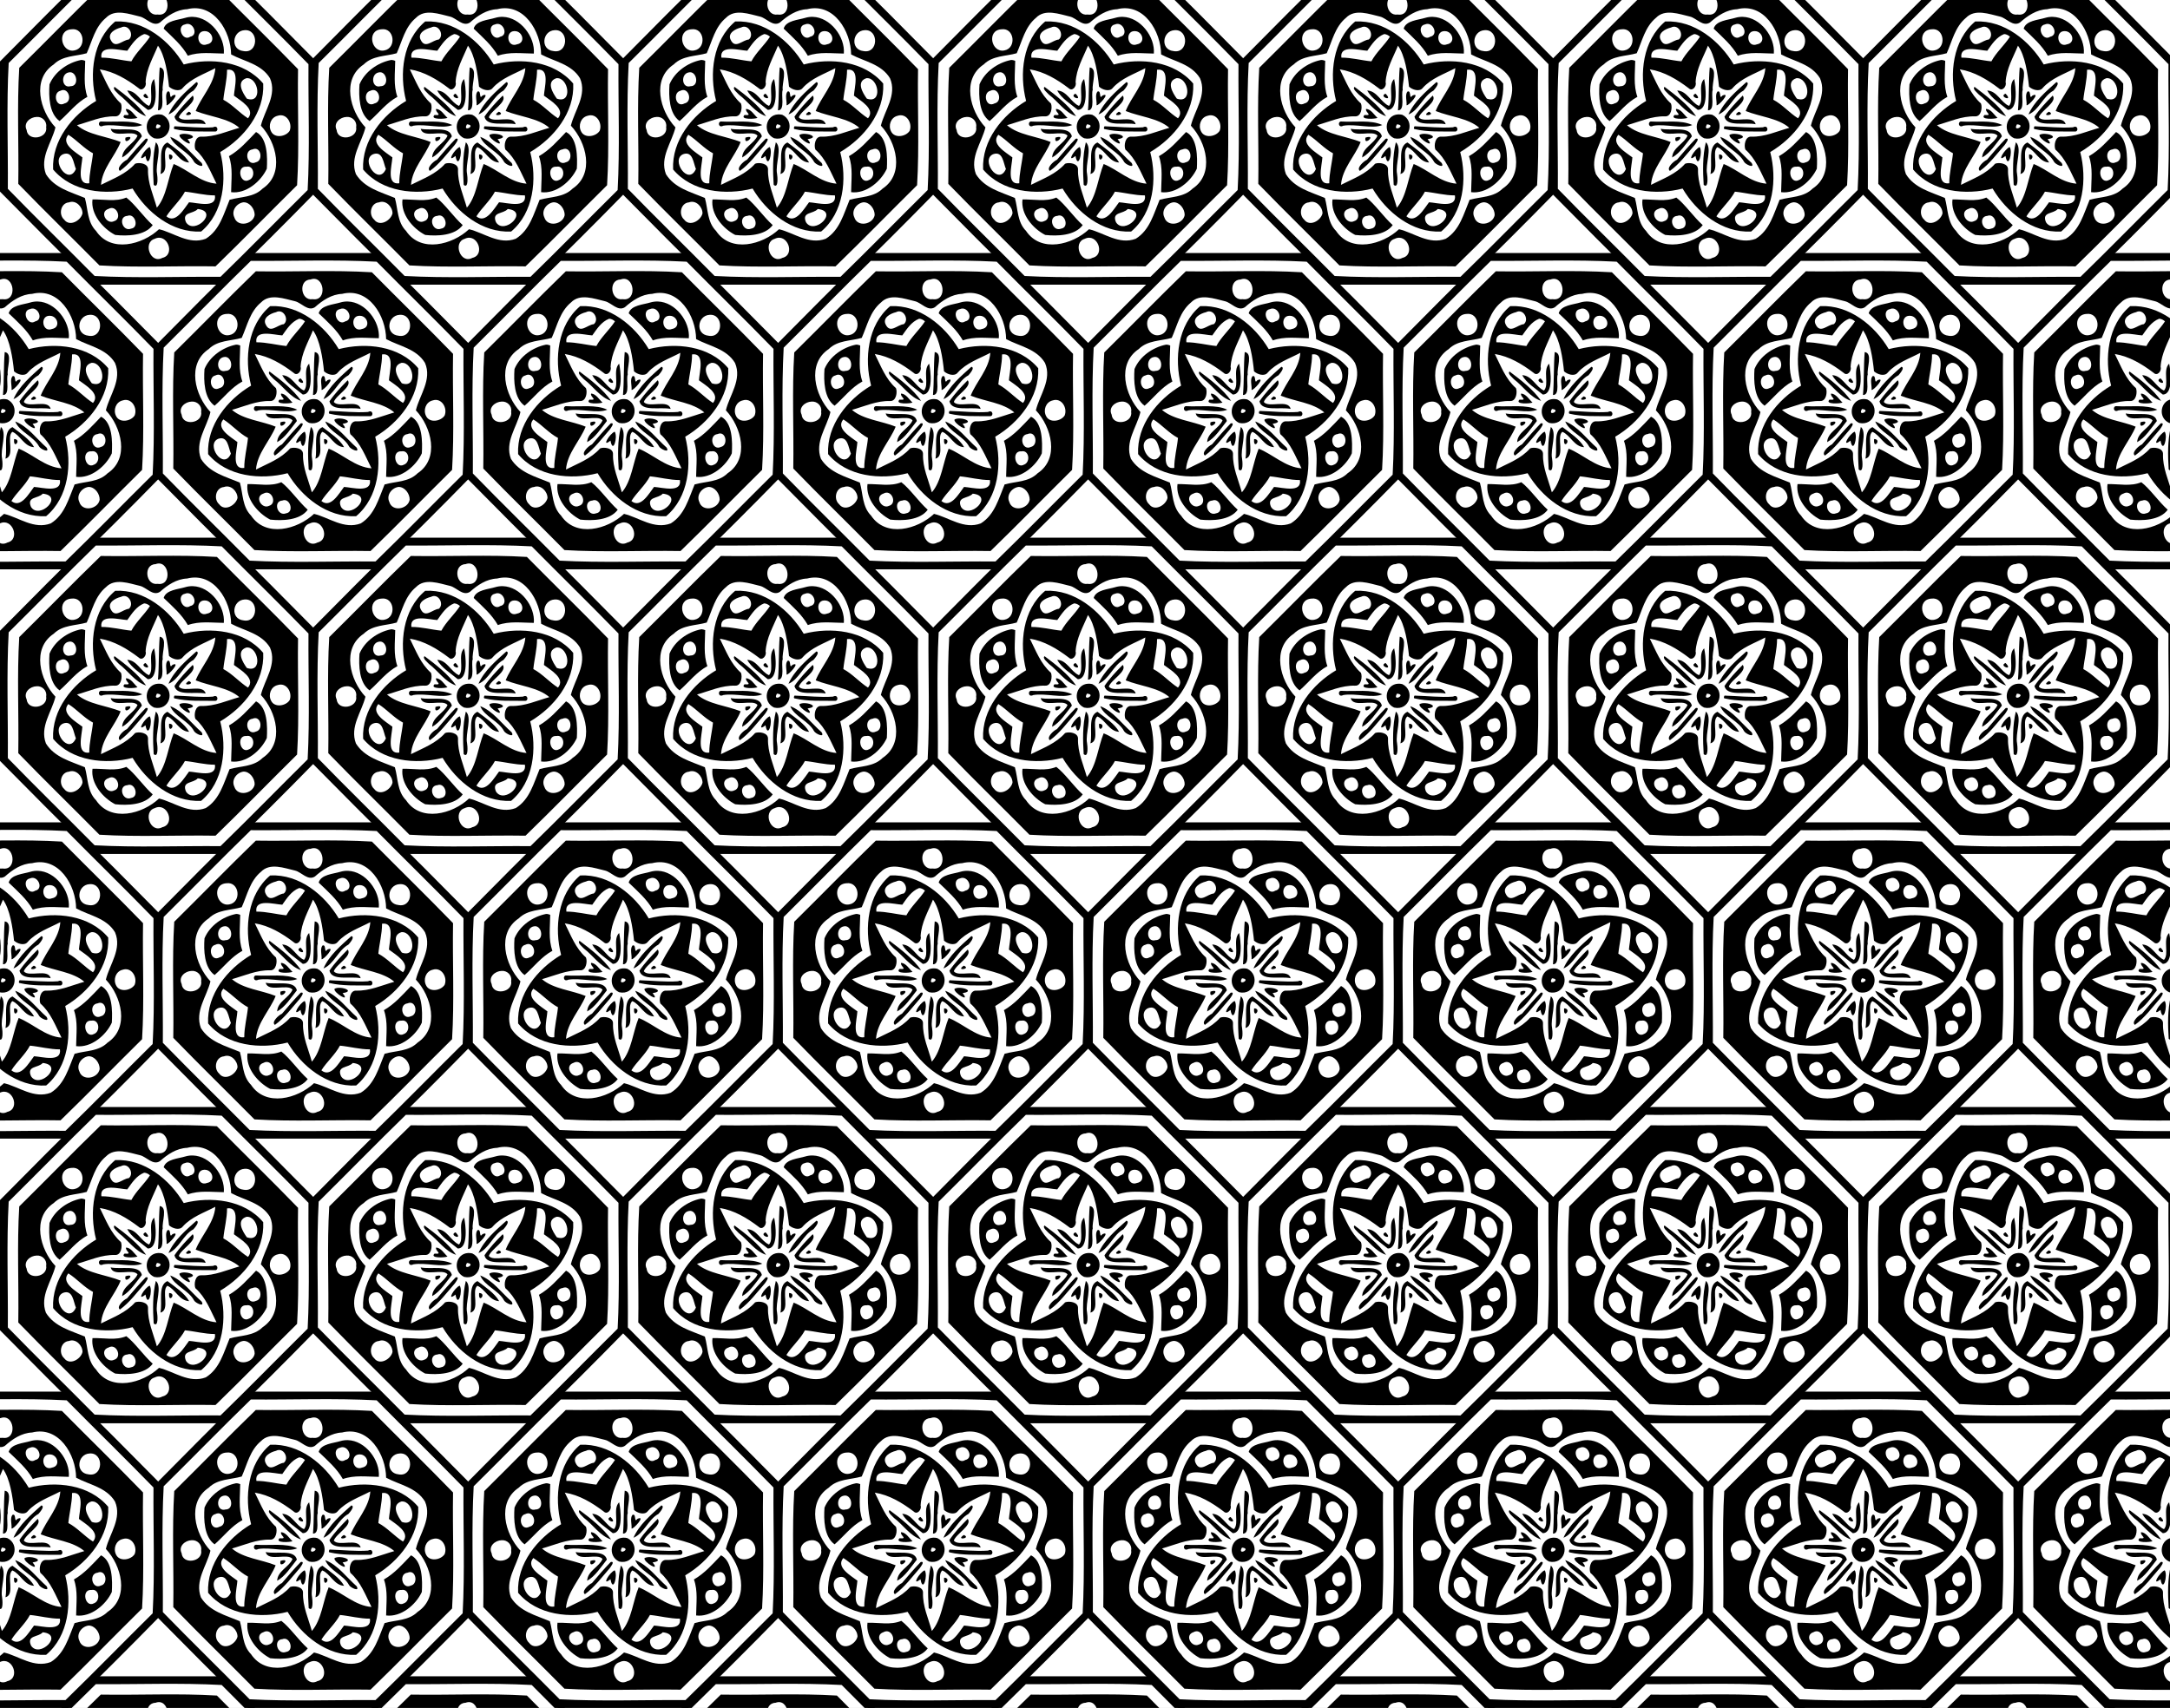
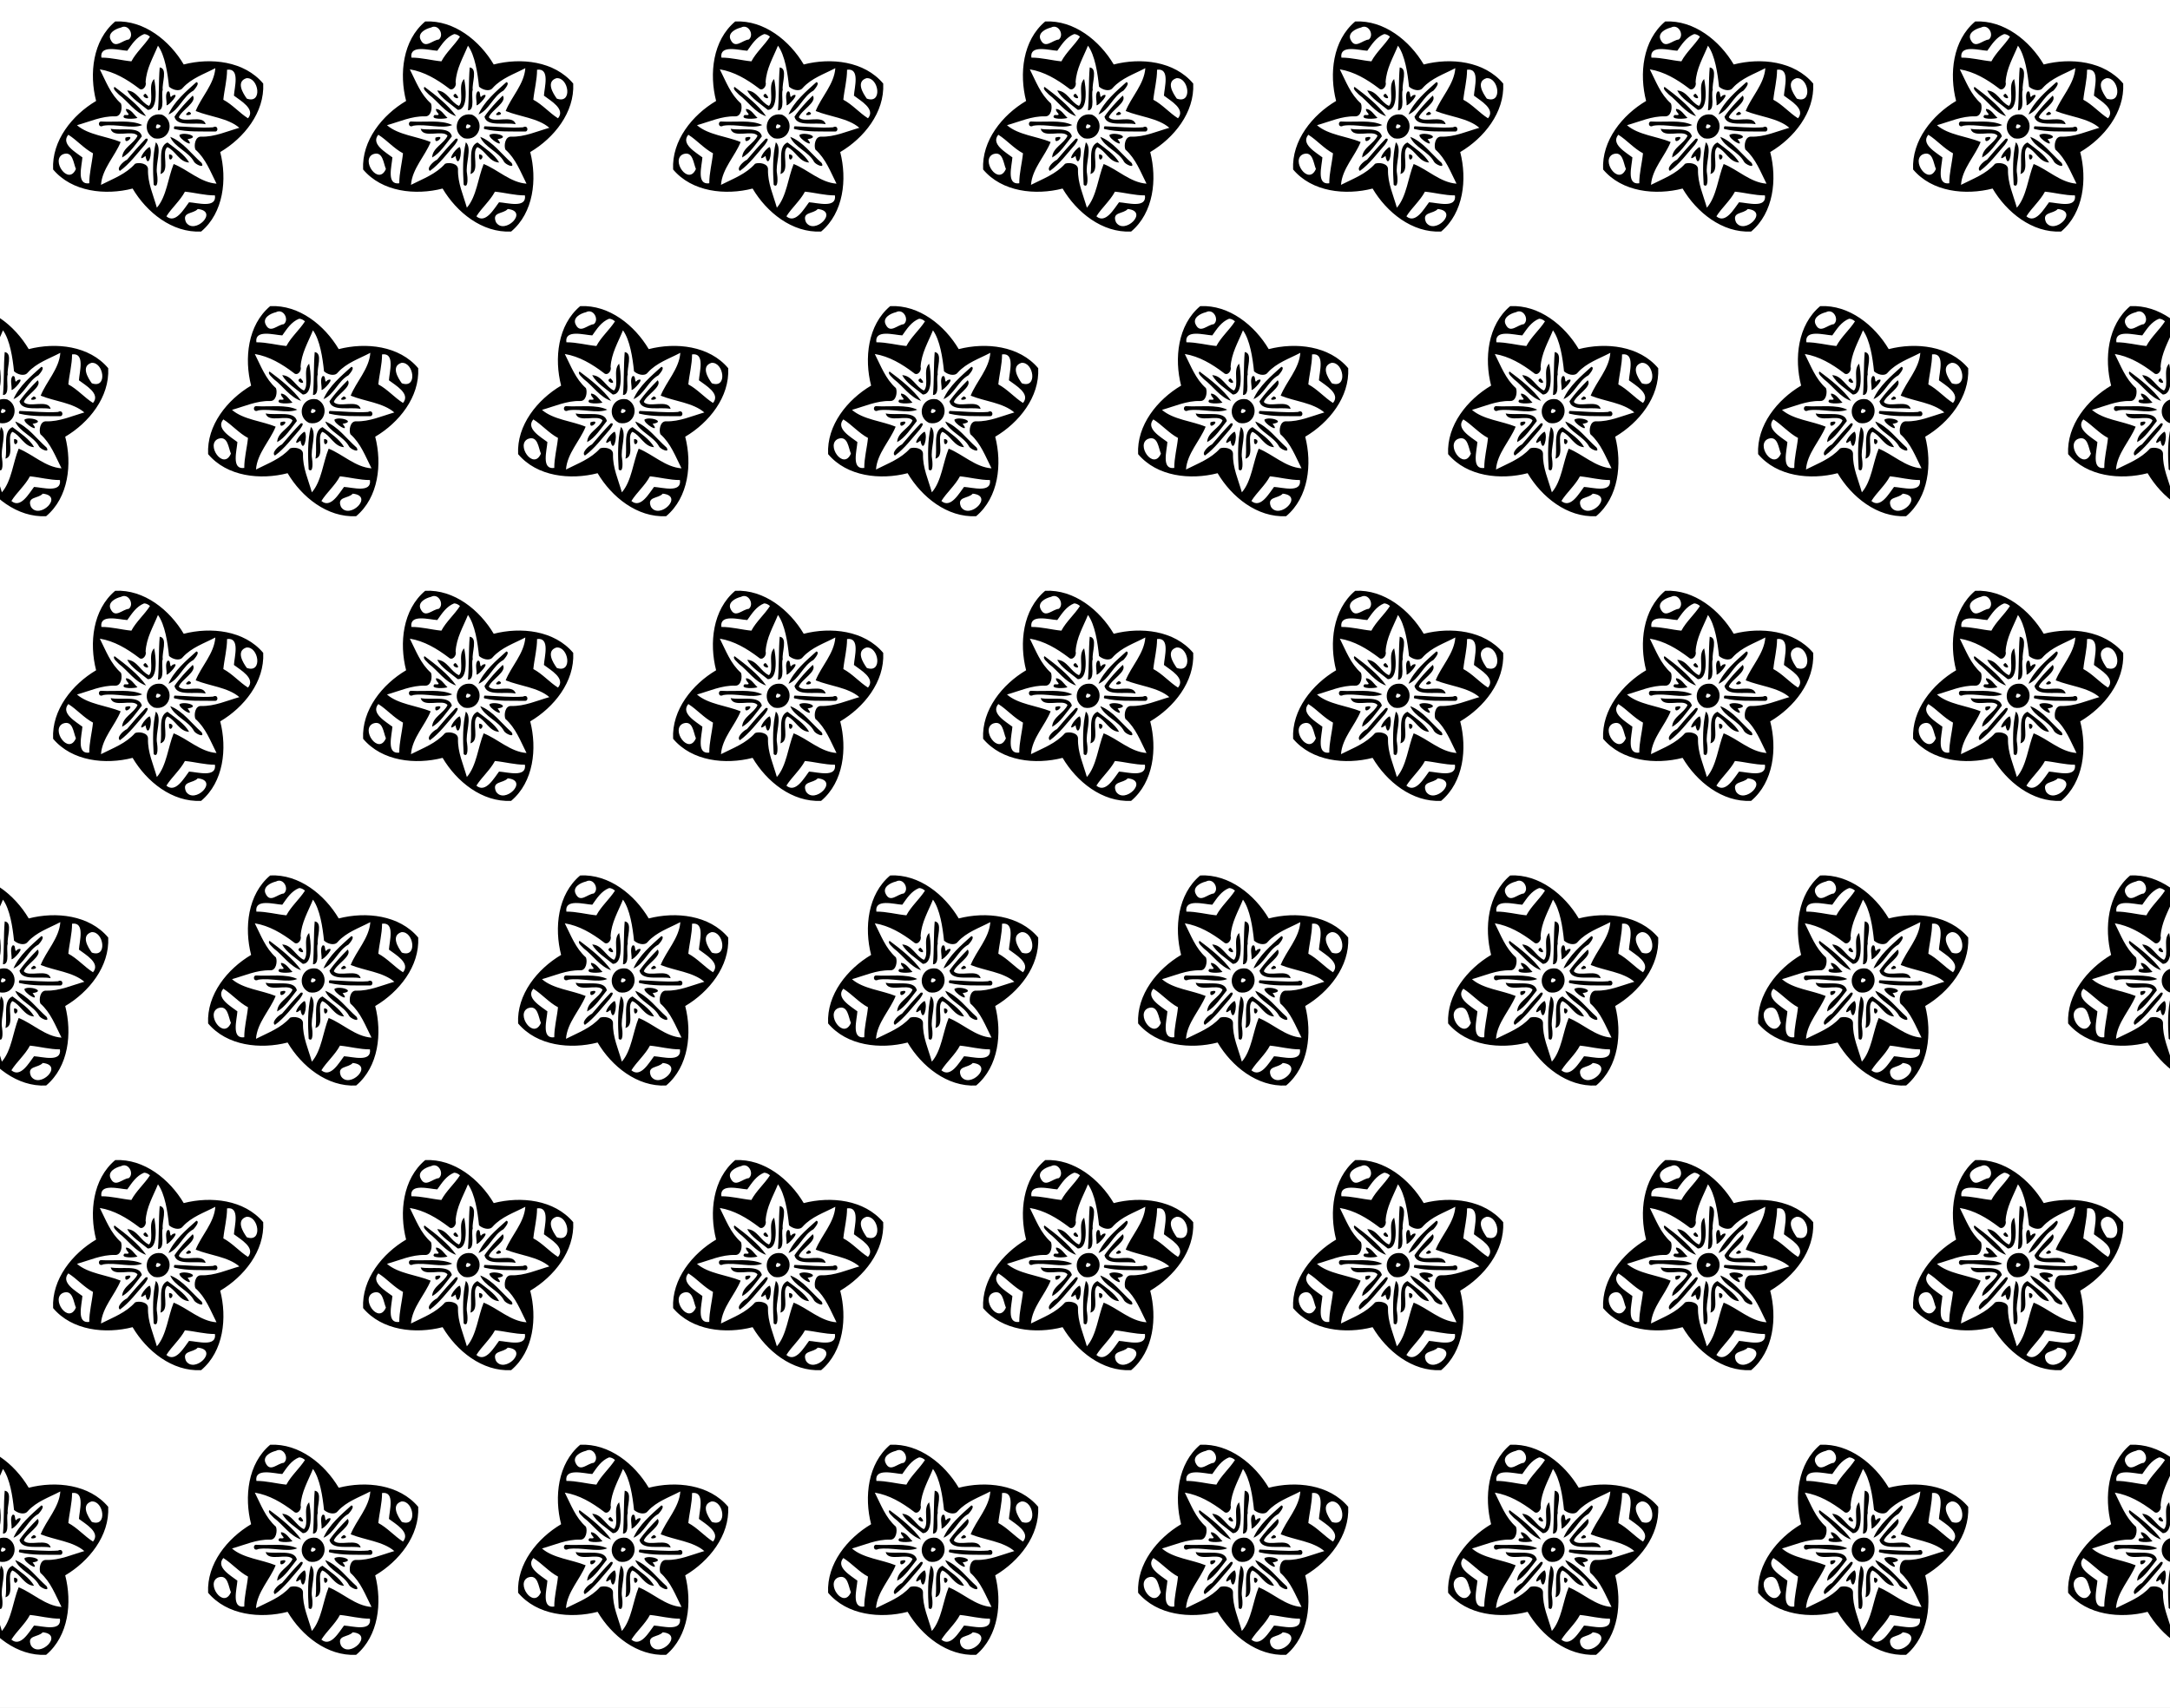
<svg xmlns="http://www.w3.org/2000/svg" xmlns:ns1="http://www.inkscape.org/namespaces/inkscape" xmlns:ns2="http://sodipodi.sourceforge.net/DTD/sodipodi-0.dtd" xmlns:xlink="http://www.w3.org/1999/xlink" width="1097.6pt" height="864pt" viewBox="0 0 1097.6 864" version="1.1" id="svg2" ns1:version="0.91 r13725" ns2:docname="BackgroundPattern118.svg">
  <rect x="0" y="0" width="1097.6" height="864" fill="#808080" stroke="none" />
  <defs id="defs62">
    <clipPath clipPathUnits="userSpaceOnUse" id="clipPath4893">
      <path style="opacity:0.5;fill:#cccccc;fill-opacity:1;stroke:none" d="m 78.4,-535 1097.6,0 0,864 -1097.6,0 z" id="path4895" ns1:connector-curvature="0" />
    </clipPath>
  </defs>
  <ns2:namedview pagecolor="#ffffff" bordercolor="#666666" borderopacity="1" objecttolerance="10" gridtolerance="10" guidetolerance="10" ns1:pageopacity="0" ns1:pageshadow="2" ns1:window-width="1600" ns1:window-height="837" id="namedview60" showgrid="false" ns1:zoom="0.62037037" ns1:cx="686" ns1:cy="540" ns1:window-x="-8" ns1:window-y="-8" ns1:window-maximized="1" ns1:current-layer="svg2" fit-margin-top="0" fit-margin-left="0" fit-margin-right="0" fit-margin-bottom="0" />
  <g id="g4203">
    <path ns1:connector-curvature="0" id="rect4200" d="m 0,0 1097.6,0 0,864 L 0,864 Z" style="opacity:1;fill:#ffffff;fill-opacity:1;stroke:none" />
    <g transform="translate(-78.4,535)" clip-path="url(#clipPath4893)" id="g4834">
      <g id="g4282">
-         <path id="path4" d="m 47.134,169 65.731,0 C 128.754,184.499 144.399,200.28 160,216.071 l 0,65.795 C 144.496,297.754 128.72,313.399 112.929,329 l -65.795,0 C 31.246,313.501 15.601,297.72 0,281.929 L 0,216.071 C 15.601,200.28 31.246,184.499 47.134,169 m 1.342,3.968 c -14.852,14.444 -29.345,29.32 -44.09,43.895 -1.128,21.014 -0.263,42.48 -0.418,63.66 14.444,14.852 29.32,29.345 43.895,44.09 21.014,1.128 42.48,0.263 63.66,0.418 14.852,-14.444 29.345,-29.32 44.09,-43.895 1.128,-21.014 0.263,-42.48 0.418,-63.66 -14.444,-14.852 -29.32,-29.345 -43.895,-44.09 -21.014,-1.128 -42.48,-0.263 -63.66,-0.418 z" ns1:connector-curvature="0" style="opacity:1;fill:#000000" />
-         <path id="path6" d="m 50.991,178.25 c 19.531,0.316 39.348,-0.691 58.714,0.486 13.627,13.802 27.55,27.326 41.046,41.255 -0.321,19.531 0.691,39.348 -0.486,58.714 -13.802,13.627 -27.331,27.55 -41.255,41.046 -19.531,-0.321 -39.348,0.691 -58.714,-0.486 C 36.669,305.462 22.745,291.933 9.25,278.009 9.566,258.478 8.559,238.661 9.736,219.295 23.538,205.669 37.063,191.745 50.991,178.25 m 27.672,4.143 c -6.283,0.131 -5.038,10.957 1.084,9.955 7.645,1.216 5.894,-12.625 -1.084,-9.955 m 15.976,7.266 c -5.354,0.224 -9.906,3.317 -13.768,6.75 -3.54,2.257 -6.765,-2.218 -10.009,-3.01 -5.457,-1.255 -12.693,-4.095 -17.24,0.598 -5.602,4.625 -6.959,11.716 -9.756,17.931 -5.632,1.615 -12.163,1.153 -16.686,5.656 -11.258,7.499 -6.998,23.485 0.866,31.854 -1.848,7.66 -8.029,15.188 -4.819,23.65 4.377,7.071 12.62,9.07 19.701,12.046 1.615,5.632 1.153,12.163 5.656,16.686 7.499,11.254 23.484,6.998 31.854,-0.866 7.66,1.843 15.188,8.029 23.65,4.819 7.071,-4.377 9.07,-12.62 12.046,-19.701 5.632,-1.619 12.163,-1.153 16.686,-5.656 11.254,-7.499 6.998,-23.484 -0.866,-31.854 1.858,-7.737 8.272,-15.514 4.61,-23.976 -4.338,-7.202 -13.067,-8.486 -19.662,-12.056 -0.097,-11.618 -8.686,-26.286 -22.264,-22.872 m -58.485,10.154 c -7.684,0.457 -5.106,11.968 1.391,10.704 6.385,-1.07 5.165,-11.647 -1.391,-10.704 m 87.553,0.452 c -6.205,0.355 -7.319,9.867 -0.574,10.563 7.66,1.498 7.874,-11.151 0.574,-10.563 m 16.7,43.307 c -3.419,0.793 -4.888,4.892 -3.258,7.947 1.746,3.594 7.47,2.621 9.352,-0.321 1.556,-3.818 -1.551,-9.167 -6.094,-7.626 m -121.867,0.579 c -3.292,0.083 -6.823,3.015 -5.077,6.585 0.55,5.996 10.894,4.391 9.887,-1.483 0.511,-2.898 -2.013,-5.34 -4.81,-5.102 m 16.321,43.219 c -4.153,0.331 -5.359,6.137 -2.422,8.7 2.757,3.813 8.428,0.569 9.294,-3.142 0.01,-3.36 -3.37,-6.896 -6.872,-5.559 m 88.326,-0.044 c -3.443,0.428 -6.293,4.158 -4.669,7.596 1.532,5.14 9.371,3.686 10.295,-1.07 0.107,-3.049 -2.436,-6.585 -5.627,-6.526 m -44.965,18.5 c -6.055,1.78 -2.154,12.922 3.91,9.619 6.716,-1.493 2.568,-12.824 -3.91,-9.619 z" ns1:connector-curvature="0" style="opacity:1;fill:#000000" />
-         <path ns1:connector-curvature="0" id="path8" transform="scale(0.8,0.8)" d="m 121.936,241.906 c -1.585,-0.046 -3.206,0.153 -4.836,0.639 -4.316,1.343 -12.223,1.666 -13.609,6.814 5.538,5.343 11.421,10.382 15.275,17.148 7.289,-2.62 15.131,-1.446 22.754,-1.385 0.894,-10.527 -8.489,-22.892 -19.584,-23.217 z m -3.553,4.445 c 4.197,-0.241 6.896,7.089 1.916,8.113 -4.851,3.325 -9.017,-6.819 -3.26,-7.779 0.459,-0.202 0.91,-0.309 1.344,-0.334 z m 10.611,4.588 c 0.187,-0.011 0.383,-0.011 0.586,0 4.827,0.036 6.925,7.373 1.32,8.334 -6.072,2.42 -7.717,-8.006 -1.906,-8.334 z m -77.141,18.24 c -0.231,-0.018 -0.465,-0.013 -0.699,0.021 -8.426,1.726 -16.51,7.417 -19.859,15.387 -0.553,7.502 -0.274,18.461 6.377,23.221 5.763,-5.021 10.613,-11.561 17.586,-15.324 -2.62,-7.289 -1.446,-15.131 -1.385,-22.754 -0.647,-0.242 -1.326,-0.497 -2.02,-0.551 z m -7.535,7.752 c 4.424,-0.003 5.709,8.902 0.301,8.828 -5.599,1.623 -6.442,-7.684 -1.227,-8.705 0.322,-0.085 0.631,-0.123 0.926,-0.123 z M 40,288.17 c 3.945,0.013 5.521,7.473 0.809,8.473 -5.568,3.082 -7.666,-6.882 -2.633,-7.982 0.649,-0.343 1.261,-0.492 1.824,-0.49 z m 121.891,26.57 c -5.343,5.538 -10.382,11.421 -17.148,15.275 2.62,7.289 1.44,15.131 1.385,22.754 9.368,1.216 18.852,-6.736 22.578,-14.857 0.419,-7.228 0.468,-19.439 -6.814,-23.172 z m -0.4,10.602 c 3.835,0.227 4.531,7.626 0.334,8.498 -5.52,2.79 -7.982,-7.459 -2.164,-8.115 0.671,-0.3 1.282,-0.415 1.83,-0.383 z m -4.771,11.221 c 4.071,0.081 4.74,7.03 0.717,8.506 -5.593,3.143 -8.3,-8.979 -1.576,-8.426 0.301,-0.059 0.588,-0.086 0.859,-0.08 z m -76.852,19.611 c -6.766,2.845 -14.268,1.003 -21.387,1.203 -1.246,9.252 6.566,18.425 14.365,22.438 7.623,0.851 18.819,0.475 23.713,-6.236 -5.812,-5.179 -11.245,-13.234 -16.691,-17.404 z m -9.438,6.59 c 4.099,-0.213 6.316,6.987 1.752,8.316 -4.717,2.444 -9.524,-5.884 -3.609,-7.732 0.648,-0.372 1.272,-0.554 1.857,-0.584 z m 11.436,4.723 c 3.919,-0.004 5.828,7.634 1.096,8.322 -5.611,2.292 -8.505,-7.769 -2.371,-8.061 0.443,-0.18 0.87,-0.261 1.275,-0.262 z" style="opacity:1;fill:#000000" />
        <path id="path10" d="m 58.271,195.864 c 14.648,-0.734 27.57,9.765 34.66,21.748 13.7,-3.521 30.624,-1.76 40.204,9.658 0.734,14.648 -9.765,27.57 -21.748,34.66 3.521,13.7 1.76,30.624 -9.658,40.204 -14.648,0.734 -27.57,-9.765 -34.66,-21.748 -13.7,3.521 -30.624,1.76 -40.204,-9.658 -0.734,-14.648 9.765,-27.57 21.748,-34.66 -3.521,-13.7 -1.76,-30.624 9.658,-40.204 m 2.928,3.069 c -2.869,0.666 -7.057,2.889 -5.131,6.385 2.271,4.562 5.899,-0.087 9.07,-0.321 2.918,-2.286 -0.17,-8.131 -3.939,-6.064 m 11.696,3.307 c -3.91,1.532 -6.201,5.17 -8.511,8.428 -4.071,-0.204 -14.079,-3.219 -13.102,3.487 5.131,-0.019 10.101,1.386 15.173,1.882 2.466,-4.62 6.59,-8.107 9.401,-12.469 -0.817,-0.725 -1.838,-1.303 -2.962,-1.328 m 7.008,5.87 c -2.417,5.977 -5.855,11.574 -6.254,18.495 0.691,1.955 -1.644,4.858 -3.458,3.049 -5.987,-4.547 -12.45,-8.389 -19.701,-9.571 3.064,6.026 5.447,12.649 10.684,17.255 0.812,1.931 0.195,6.75 -2.976,6.522 -6.726,-0.185 -12.931,2.699 -19.258,4.479 5.641,4.936 15.236,5.666 22.084,8.501 -2.767,7.027 -9.367,13.544 -9.94,21.671 6.026,-3.064 12.649,-5.447 17.255,-10.684 1.931,-0.812 6.75,-0.195 6.522,2.976 -0.185,6.726 2.699,12.931 4.479,19.258 4.936,-5.641 5.666,-15.236 8.501,-22.084 7.027,2.767 13.544,9.367 21.671,9.94 -3.064,-6.026 -5.447,-12.649 -10.684,-17.255 -0.812,-1.931 -0.195,-6.75 2.976,-6.522 6.726,0.185 12.931,-2.699 19.258,-4.479 -5.641,-4.936 -15.236,-5.666 -22.084,-8.501 2.767,-7.027 9.367,-13.544 9.94,-21.671 -5.651,2.986 -12.027,5.053 -16.443,9.95 -1.629,2.208 -5.34,0.948 -6.984,-0.603 C 84.8,222.072 83.443,213.002 79.903,208.11 m 34.942,12.173 c 0.019,5.131 -1.386,10.101 -1.882,15.173 4.625,2.456 8.088,6.614 12.474,9.381 3.978,-4.659 -3.891,-8.963 -7.11,-11.453 0.214,-4.071 3.224,-14.079 -3.482,-13.102 m 9.795,4.275 c -5.374,1.741 -1.795,7.587 0.204,10.334 8.146,2.898 5.996,-10.947 -0.204,-10.334 m -90.077,28.605 c -3.978,4.659 3.891,8.958 7.11,11.453 -0.214,4.071 -3.224,14.074 3.482,13.102 -0.019,-5.136 1.386,-10.101 1.882,-15.173 -4.625,-2.456 -8.088,-6.619 -12.474,-9.381 m -2.602,9.833 c -6.522,2.757 2.631,16.277 6.434,7.484 -1.279,-2.903 -1.512,-9.23 -6.434,-7.484 m 61.583,18.967 c -2.456,4.625 -6.619,8.088 -9.381,12.474 4.659,3.978 8.958,-3.891 11.453,-7.11 4.071,0.214 14.074,3.224 13.102,-3.482 -5.136,0.019 -10.101,-1.386 -15.173,-1.882 m 6.478,8.768 c -2.3,2.631 -8.238,1.323 -5.938,6.706 4.236,6.653 16.885,-5.588 5.938,-6.706 z" ns1:connector-curvature="0" style="opacity:1;fill:#000000" />
        <path ns1:connector-curvature="0" id="path14" transform="scale(0.8,0.8)" d="m 100.979,273.883 c -0.748,8.954 -0.328,18.097 -1.1,27.131 4.754,0.103 1.769,-9.982 3.021,-12.955 -0.675,-4.055 3.324,-13.513 -1.922,-14.176 z m -3.525,7.33 c -4.213,4.14 0.219,13.187 -3.252,16.986 -5.003,-2.024 -7.575,-9.514 -13.781,-9.709 2.626,4.96 8.576,8.522 13.008,12.23 6.827,0.049 5.01,-15.173 4.025,-19.508 z m 26.705,1.977 c -6.474,5.848 -14.133,12.286 -17.635,20.438 6.626,-2.693 9.295,-11.599 15.775,-15.064 0.839,-0.985 4.321,-4.875 1.859,-5.373 z m -51.721,3.002 c -1.617,1.295 1.872,3.794 2.76,4.889 5.787,4.322 10.152,11.367 17.18,13.646 C 87.568,297.724 79.21,291.207 72.438,286.191 Z m 33.895,2.842 c -0.133,0.012 -0.281,0.05 -0.447,0.119 -1.726,2.115 -0.286,5.981 -0.59,8.607 0.979,0.875 9.452,-8.6 3.756,-6.102 -2.268,2.986 -0.731,-2.806 -2.719,-2.625 z m -14.32,1.457 c -4.723,1.866 5.38,5.416 0,0 z m 29.836,1.197 c -4.097,4.146 -8.254,8.463 -11.543,13.338 1.471,6.669 13.003,3.385 19.727,4.783 -1.635,-6.34 -13.838,-0.388 -16.98,-4.357 1.38,-4.353 11.879,-9.727 8.797,-13.764 z m -42.109,8.426 c -0.839,2.122 4.638,4.316 -1.01,3.848 -3.258,3.131 6.955,2.554 8.201,1.824 -2.188,-1.939 -4.049,-5.477 -7.191,-5.672 z m 39.648,1.77 c -5.654,3.653 4.979,2.103 0,0 z m -19.424,1.697 c -7.875,0.38 -10.116,11.478 -2.547,15.092 9.927,2.243 13.514,-10.856 5.168,-14.844 -0.931,-0.21 -1.806,-0.287 -2.621,-0.248 z m -36.227,4.506 c -2.031,0.248 -1.479,4.267 1.553,2.666 7.927,-1.325 18.352,2.201 24.674,-0.438 -6.985,-3.435 -17.568,-1.702 -25.787,-2.225 -0.158,-0.02 -0.304,-0.02 -0.439,-0.004 z m 35.51,1.766 c 6.45,0.602 -3.191,5.495 0,0 z m 11.385,1.229 c -0.711,-0.098 -1,1.919 -0.162,1.805 8.261,1.933 16.936,1.434 25.355,1.525 2.535,0.316 2.115,-4.382 -1.113,-2.662 -7.964,0.578 -15.952,-0.419 -23.934,-0.619 -0.051,-0.027 -0.099,-0.042 -0.146,-0.049 z m -40.662,1.611 c 1.635,6.34 13.838,0.382 16.98,4.357 -2.024,5.003 -9.514,7.568 -9.709,13.781 5.04,-2.76 8.753,-8.735 12.455,-13.355 -1.471,-6.669 -13.003,-3.385 -19.727,-4.783 z m 46.965,3.186 c -1.316,-0.05 -2.6,0.133 -3.443,0.668 -0.784,2.413 10.497,9.209 5.111,2.717 6.515,-1.008 2.28,-3.236 -1.668,-3.385 z m -9.311,1.896 c 2.693,6.626 11.599,9.295 15.064,15.775 0.766,1.617 7.1,4.62 4.766,0.711 -6.353,-5.556 -11.824,-13.404 -19.83,-16.486 z m -26.152,0.06 c -0.484,0.008 -1.174,0.134 -2.121,0.426 -1.17,5.229 5.511,-0.481 2.121,-0.426 z m 11.105,1.082 c -0.139,0.015 -0.298,0.045 -0.479,0.092 -4.103,4.267 -8.044,8.759 -11.807,13.264 -2.28,0.96 -6.936,5.459 -4.449,7.039 6.091,-4.413 10.729,-10.82 15.689,-16.449 0.707,-0.997 3.129,-4.164 1.045,-3.945 z m 5.959,2.303 c -2.14,8.717 -1.92,18.081 -1.367,26.926 3.173,2.663 2.394,-5.449 2.127,-6.98 -1.24,-6.049 3.392,-16.316 -0.76,-19.945 z m 7.338,0.117 c -6.237,2.687 -3.027,13.009 -4.432,19.945 6.34,-1.635 0.382,-13.838 4.357,-16.98 5.003,2.024 7.568,9.514 13.781,9.709 -2.881,-5.112 -8.886,-8.984 -13.707,-12.674 z m -11.211,2.881 c -3.264,1.179 -8.753,10.571 -2.674,5.635 1.562,8.924 4.801,-2.364 2.674,-5.635 z m 12.268,4.668 c -0.717,7.24 5.106,0.091 0,0 z" style="opacity:1;fill:#000000" />
      </g>
      <use x="0" y="0" xlink:href="#g4282" id="use4549" transform="translate(156.8,0)" width="100%" height="100%" />
      <use x="0" y="0" xlink:href="#g4282" id="use4551" transform="translate(313.6,0)" width="100%" height="100%" />
      <use x="0" y="0" xlink:href="#use4549" id="use4553" transform="translate(313.6,0)" width="100%" height="100%" />
      <use x="0" y="0" xlink:href="#g4282" id="use4555" transform="translate(627.2,0)" width="100%" height="100%" />
      <use x="0" y="0" xlink:href="#use4549" id="use4557" transform="translate(627.2,0)" width="100%" height="100%" />
      <use x="0" y="0" xlink:href="#use4551" id="use4559" transform="translate(627.2,0)" width="100%" height="100%" />
      <use x="0" y="0" xlink:href="#use4553" id="use4561" transform="translate(627.2,0)" width="100%" height="100%" />
      <use x="0" y="0" xlink:href="#g4282" id="use4565" transform="translate(78.4,-144)" width="100%" height="100%" />
      <use x="0" y="0" xlink:href="#use4549" id="use4567" transform="translate(78.4,-144)" width="100%" height="100%" />
      <use x="0" y="0" xlink:href="#use4551" id="use4569" transform="translate(78.4,-144)" width="100%" height="100%" />
      <use x="0" y="0" xlink:href="#use4553" id="use4571" transform="translate(78.4,-144)" width="100%" height="100%" />
      <use x="0" y="0" xlink:href="#use4555" id="use4573" transform="translate(78.4,-144)" width="100%" height="100%" />
      <use x="0" y="0" xlink:href="#use4557" id="use4575" transform="translate(78.4,-144)" width="100%" height="100%" />
      <use x="0" y="0" xlink:href="#use4559" id="use4577" transform="translate(78.4,-144)" width="100%" height="100%" />
      <use x="0" y="0" xlink:href="#g4282" id="use4583" transform="translate(0,-288)" width="100%" height="100%" />
      <use x="0" y="0" xlink:href="#use4549" id="use4585" transform="translate(0,-288)" width="100%" height="100%" />
      <use x="0" y="0" xlink:href="#use4551" id="use4587" transform="translate(0,-288)" width="100%" height="100%" />
      <use x="0" y="0" xlink:href="#use4553" id="use4589" transform="translate(0,-288)" width="100%" height="100%" />
      <use x="0" y="0" xlink:href="#use4555" id="use4591" transform="translate(0,-288)" width="100%" height="100%" />
      <use x="0" y="0" xlink:href="#use4557" id="use4593" transform="translate(0,-288)" width="100%" height="100%" />
      <use x="0" y="0" xlink:href="#use4559" id="use4595" transform="translate(0,-288)" width="100%" height="100%" />
      <use x="0" y="0" xlink:href="#use4561" id="use4597" transform="translate(0,-288)" width="100%" height="100%" />
      <use x="0" y="0" xlink:href="#use4565" id="use4601" transform="translate(0,-288)" width="100%" height="100%" />
      <use x="0" y="0" xlink:href="#use4567" id="use4603" transform="translate(0,-288)" width="100%" height="100%" />
      <use x="0" y="0" xlink:href="#use4569" id="use4605" transform="translate(0,-288)" width="100%" height="100%" />
      <use x="0" y="0" xlink:href="#use4571" id="use4607" transform="translate(0,-288)" width="100%" height="100%" />
      <use x="0" y="0" xlink:href="#use4573" id="use4609" transform="translate(0,-288)" width="100%" height="100%" />
      <use x="0" y="0" xlink:href="#use4575" id="use4611" transform="translate(0,-288)" width="100%" height="100%" />
      <use x="0" y="0" xlink:href="#use4577" id="use4613" transform="translate(0,-288)" width="100%" height="100%" />
      <use x="0" y="0" xlink:href="#use4583" id="use4619" transform="translate(0,-288)" width="100%" height="100%" />
      <use x="0" y="0" xlink:href="#use4585" id="use4621" transform="translate(0,-288)" width="100%" height="100%" />
      <use x="0" y="0" xlink:href="#use4587" id="use4623" transform="translate(0,-288)" width="100%" height="100%" />
      <use x="0" y="0" xlink:href="#use4589" id="use4625" transform="translate(0,-288)" width="100%" height="100%" />
      <use x="0" y="0" xlink:href="#use4591" id="use4627" transform="translate(0,-288)" width="100%" height="100%" />
      <use x="0" y="0" xlink:href="#use4593" id="use4629" transform="translate(0,-288)" width="100%" height="100%" />
      <use x="0" y="0" xlink:href="#use4595" id="use4631" transform="translate(0,-288)" width="100%" height="100%" />
      <use x="0" y="0" xlink:href="#use4597" id="use4633" transform="translate(0,-288)" width="100%" height="100%" />
      <use x="0" y="0" xlink:href="#use4601" id="use4637" transform="translate(0,-288)" width="100%" height="100%" />
      <use x="0" y="0" xlink:href="#use4603" id="use4639" transform="translate(0,-288)" width="100%" height="100%" />
      <use x="0" y="0" xlink:href="#use4605" id="use4641" transform="translate(0,-288)" width="100%" height="100%" />
      <use x="0" y="0" xlink:href="#use4607" id="use4643" transform="translate(0,-288)" width="100%" height="100%" />
      <use x="0" y="0" xlink:href="#use4609" id="use4645" transform="translate(0,-288)" width="100%" height="100%" />
      <use x="0" y="0" xlink:href="#use4611" id="use4647" transform="translate(0,-288)" width="100%" height="100%" />
      <use x="0" y="0" xlink:href="#use4613" id="use4649" transform="translate(0,-288)" width="100%" height="100%" />
      <use x="0" y="0" xlink:href="#g4282" id="use4674" transform="translate(78.4,144)" width="100%" height="100%" />
      <use x="0" y="0" xlink:href="#use4549" id="use4676" transform="translate(78.4,144)" width="100%" height="100%" />
      <use x="0" y="0" xlink:href="#use4551" id="use4678" transform="translate(78.4,144)" width="100%" height="100%" />
      <use x="0" y="0" xlink:href="#use4553" id="use4680" transform="translate(78.4,144)" width="100%" height="100%" />
      <use x="0" y="0" xlink:href="#use4555" id="use4682" transform="translate(78.4,144)" width="100%" height="100%" />
      <use x="0" y="0" xlink:href="#use4557" id="use4684" transform="translate(78.4,144)" width="100%" height="100%" />
      <use x="0" y="0" xlink:href="#use4559" id="use4686" transform="translate(78.4,144)" width="100%" height="100%" />
    </g>
  </g>
</svg>